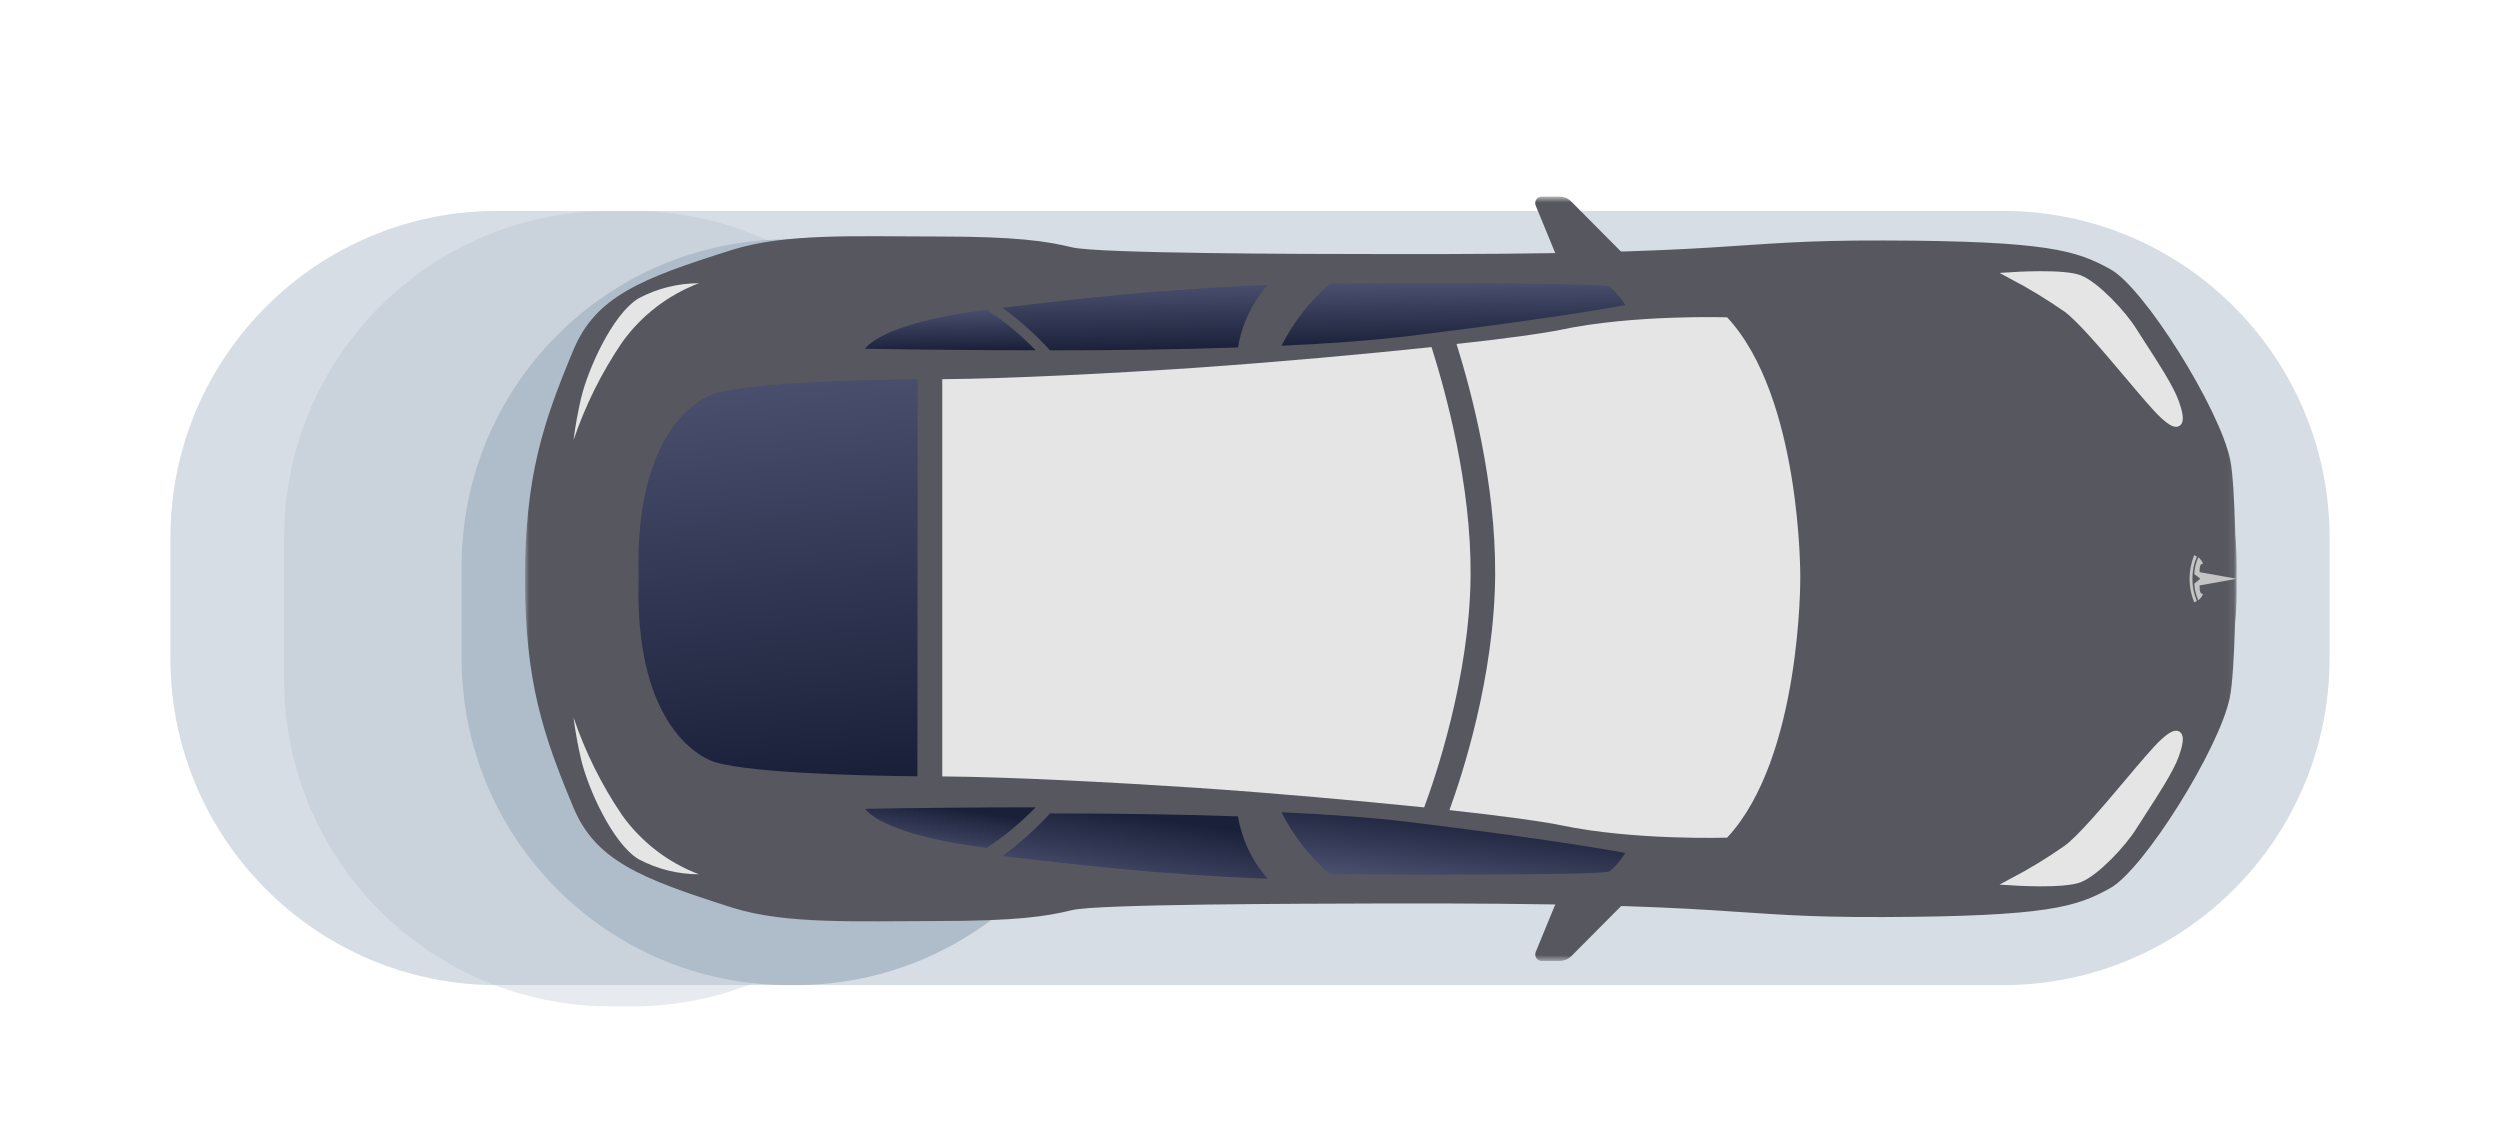
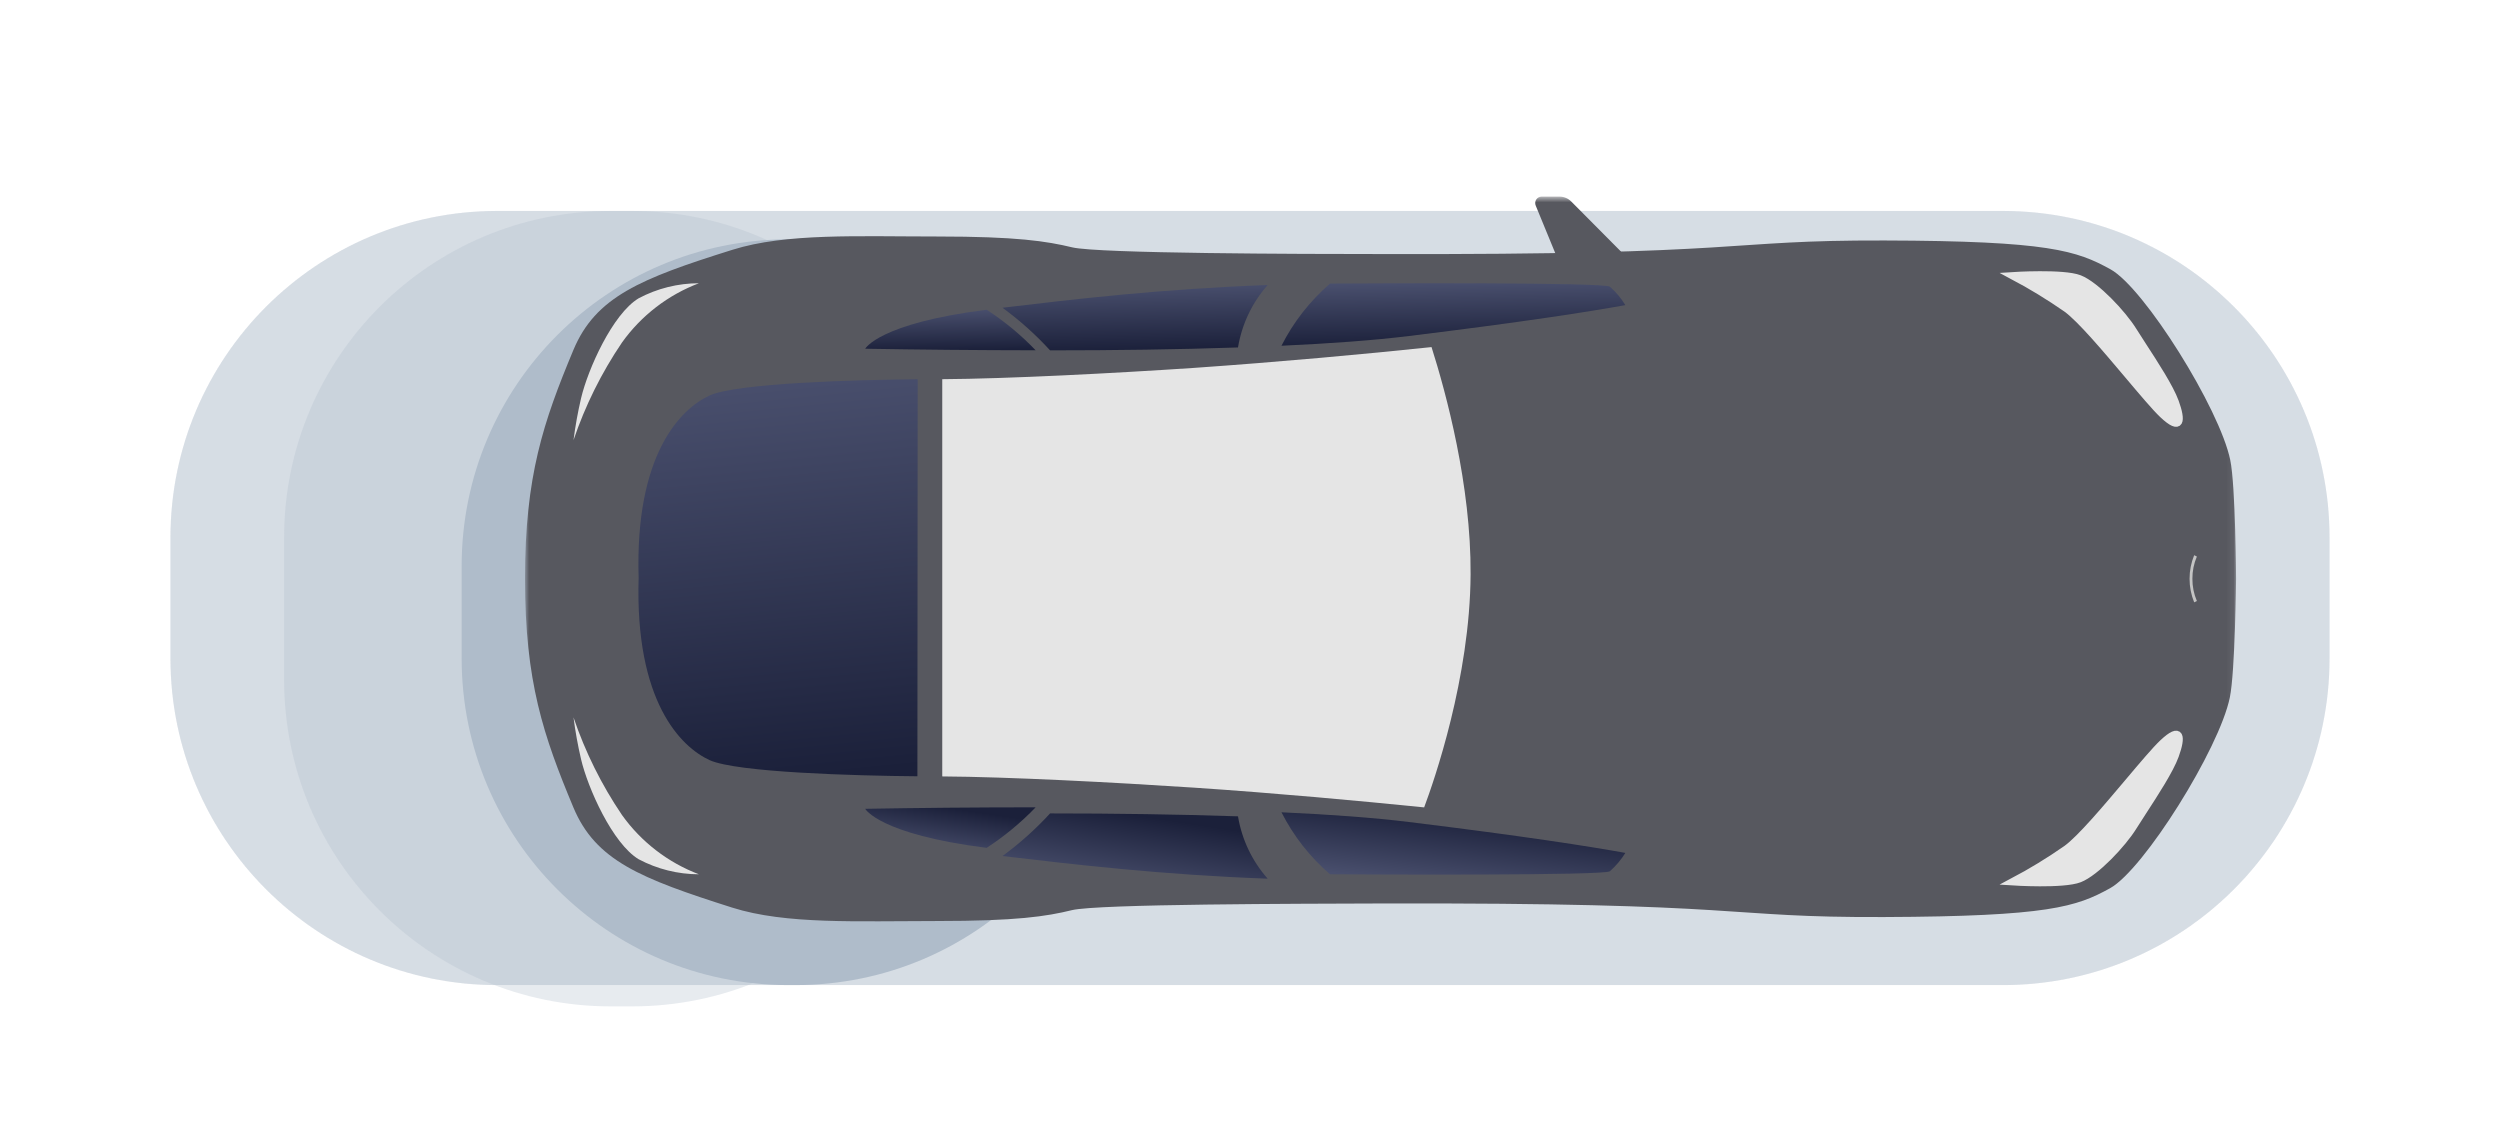
<svg xmlns="http://www.w3.org/2000/svg" width="352" height="159" viewBox="0 0 352 159" fill="none">
  <g clip-path="url(#clip0_1_350)">
    <g opacity="0.3" filter="url(#filter0_f_1_350)">
      <g filter="url(#filter1_d_1_350)">
        <path d="M282 25.701H70C44.595 25.701 24 46.296 24 71.701V88.701C24 114.107 44.595 134.701 70 134.701H282C307.405 134.701 328 114.107 328 88.701V71.701C328 46.296 307.405 25.701 282 25.701Z" fill="#AFBCCA" />
      </g>
    </g>
    <g opacity="0.3" filter="url(#filter2_f_1_350)">
      <g filter="url(#filter3_d_1_350)">
        <path d="M282 25.701H70C44.595 25.701 24 46.296 24 71.701V88.701C24 114.107 44.595 134.701 70 134.701H282C307.405 134.701 328 114.107 328 88.701V71.701C328 46.296 307.405 25.701 282 25.701Z" fill="#AFBCCA" />
      </g>
    </g>
    <g opacity="0.3" filter="url(#filter4_f_1_350)">
      <g filter="url(#filter5_d_1_350)">
        <path d="M89 25.701H86C60.595 25.701 40 46.296 40 71.701V91.701C40 117.107 60.595 137.701 86 137.701H89C114.405 137.701 135 117.107 135 91.701V71.701C135 46.296 114.405 25.701 89 25.701Z" fill="#AFBCCA" />
      </g>
    </g>
    <g filter="url(#filter6_f_1_350)">
      <g filter="url(#filter7_d_1_350)">
        <path d="M112 29.701H111C85.595 29.701 65 50.296 65 75.701V88.701C65 114.107 85.595 134.701 111 134.701H112C137.405 134.701 158 114.107 158 88.701V75.701C158 50.296 137.405 29.701 112 29.701Z" fill="#AFBCCA" />
      </g>
    </g>
    <mask id="mask0_1_350" style="mask-type:luminance" maskUnits="userSpaceOnUse" x="73" y="27" width="242" height="109">
      <path d="M314.92 27.68H73.92V135.3H314.92V27.68Z" fill="white" />
    </mask>
    <g mask="url(#mask0_1_350)">
      <path d="M220.23 38.68L216.23 28.95C216.171 28.814 216.147 28.665 216.159 28.517C216.17 28.368 216.218 28.226 216.298 28.1C216.378 27.975 216.488 27.871 216.617 27.798C216.746 27.725 216.891 27.684 217.04 27.68H219.57C219.879 27.68 220.184 27.741 220.469 27.859C220.754 27.977 221.012 28.151 221.23 28.37L231.47 38.68H220.23Z" fill="#57585F" />
-       <path d="M220.23 124.31L216.23 134.04C216.172 134.178 216.15 134.329 216.164 134.478C216.179 134.627 216.23 134.77 216.313 134.895C216.396 135.019 216.509 135.122 216.641 135.192C216.773 135.263 216.92 135.3 217.07 135.3H219.6C219.908 135.3 220.214 135.239 220.499 135.121C220.784 135.002 221.042 134.829 221.26 134.61L231.5 124.31H220.23Z" fill="#57585F" />
      <path d="M314.02 64.77C312.53 57.53 301.91 40.54 297.16 37.92C292.41 35.3 288.48 33.92 265.32 33.86C242.16 33.8 247.21 35.92 194.07 35.77C183.56 35.77 154.6 35.7 150.98 34.83C147.36 33.96 143.18 33.3 131.98 33.3C120.78 33.3 110.67 32.8 103.13 35.17C90.16 39.23 83.86 41.79 80.73 49.29C76.51 59.41 73.92 66.99 73.92 81.49C73.92 95.99 76.51 103.57 80.73 113.68C83.86 121.17 90.16 123.68 103.09 127.79C110.63 130.18 120.7 129.68 131.92 129.68C143.14 129.68 147.34 129.03 150.92 128.15C154.5 127.27 183.5 127.25 194.01 127.21C247.15 127.06 242.09 129.21 265.26 129.12C288.43 129.03 292.36 127.68 297.1 125.06C301.84 122.44 312.47 105.45 313.96 98.21C314.71 94.58 314.84 81.49 314.84 81.49C314.84 81.49 314.77 68.4 314.02 64.77Z" fill="#57585F" />
-       <path d="M305.06 60.03C301.74 57.84 285.83 49.75 258.32 45.88C255.42 45.47 234.72 41.67 234.72 41.67C234.72 41.67 230.22 43.35 198.38 47.29C166.54 51.23 87.57 48.22 87.57 48.22C87.57 48.22 77.57 61.22 77.57 81.49C77.57 101.76 87.57 114.76 87.57 114.76C87.57 114.76 166.57 111.76 198.38 115.69C230.19 119.62 234.72 121.31 234.72 121.31C234.72 121.31 255.42 117.51 258.32 117.1C285.83 113.23 301.74 105.1 305.06 102.96C313.74 97.26 315.12 90.47 314.9 81.49C315.12 72.51 313.74 65.68 305.06 60.03Z" fill="#57585F" />
      <path d="M138.92 43.61C123.75 45.52 121.82 49.1 121.82 49.1C129.33 49.23 137.52 49.31 145.82 49.32C143.749 47.156 141.433 45.24 138.92 43.61Z" fill="url(#paint0_linear_1_350)" />
      <path d="M226.66 40.36C225.77 39.74 193.9 39.89 187.27 39.93C184.44 42.372 182.116 45.344 180.43 48.68C187.25 48.37 193.43 47.92 198.38 47.31C214.69 45.31 223.82 43.87 228.85 42.96C228.258 41.986 227.519 41.109 226.66 40.36Z" fill="url(#paint1_linear_1_350)" />
      <path d="M178.49 123.719C163.62 123.179 151.14 121.719 141.15 120.529C143.574 118.753 145.818 116.743 147.85 114.529C156.85 114.529 165.95 114.659 174.31 114.939C174.85 118.201 176.298 121.244 178.49 123.719Z" fill="url(#paint2_linear_1_350)" />
      <path d="M226.66 122.68C225.77 123.29 193.9 123.14 187.27 123.1C184.44 120.666 182.116 117.7 180.43 114.37C187.25 114.68 193.43 115.13 198.38 115.74C214.69 117.74 223.82 119.18 228.85 120.09C228.254 121.059 227.516 121.932 226.66 122.68Z" fill="url(#paint3_linear_1_350)" />
      <path d="M283.33 38.81C283.33 38.81 290.5 38.34 292.79 39.23C295.08 40.12 298.88 44.15 300.38 46.58C300.745 47.172 301.225 47.909 301.755 48.725C303.401 51.257 305.539 54.545 306.28 56.58C307.26 59.27 307.12 60.84 304.5 58.36C303.469 57.384 301.656 55.235 299.639 52.843C296.527 49.154 292.93 44.889 290.97 43.47C288.519 41.765 285.968 40.209 283.33 38.81Z" fill="#E5E5E5" />
      <path d="M283.33 38.81C283.33 38.81 290.5 38.34 292.79 39.23C295.08 40.12 298.88 44.15 300.38 46.58C300.745 47.172 301.225 47.909 301.755 48.725C303.401 51.257 305.539 54.545 306.28 56.58C307.26 59.27 307.12 60.84 304.5 58.36C303.469 57.384 301.656 55.235 299.639 52.843C296.527 49.154 292.93 44.889 290.97 43.47C288.519 41.765 285.968 40.209 283.33 38.81Z" stroke="#E5E5E5" />
      <path d="M98.41 39.88C95.449 39.883 92.535 40.611 89.92 42C86.25 44.21 82.77 52 81.81 56.09C81.358 58.031 81.004 59.993 80.75 61.97C82.399 57.101 84.697 52.476 87.58 48.22C90.287 44.432 94.056 41.53 98.41 39.88Z" fill="#E5E5E5" />
      <path d="M283.33 124.17C283.33 124.17 290.5 124.64 292.79 123.75C295.08 122.86 298.88 118.83 300.38 116.4C300.745 115.808 301.225 115.071 301.755 114.255C303.401 111.722 305.539 108.435 306.28 106.4C307.26 103.71 307.12 102.14 304.5 104.62C303.469 105.595 301.656 107.745 299.639 110.137C296.527 113.826 292.93 118.09 290.97 119.51C288.522 121.219 285.97 122.776 283.33 124.17Z" fill="#E5E5E5" />
      <path d="M283.33 124.17C283.33 124.17 290.5 124.64 292.79 123.75C295.08 122.86 298.88 118.83 300.38 116.4C300.745 115.808 301.225 115.071 301.755 114.255C303.401 111.722 305.539 108.435 306.28 106.4C307.26 103.71 307.12 102.14 304.5 104.62C303.469 105.595 301.656 107.745 299.639 110.137C296.527 113.826 292.93 118.09 290.97 119.51C288.522 121.219 285.97 122.776 283.33 124.17Z" stroke="#E5E5E5" />
      <path d="M98.41 123.1C95.449 123.097 92.535 122.369 89.92 120.98C86.25 118.77 82.77 110.98 81.81 106.89C81.358 104.949 81.004 102.987 80.75 101.01C82.399 105.879 84.697 110.504 87.58 114.76C90.287 118.548 94.056 121.45 98.41 123.1Z" fill="#E5E5E5" />
      <path d="M138.92 119.38C123.75 117.46 121.82 113.88 121.82 113.88C129.33 113.75 137.52 113.67 145.82 113.67C143.743 115.828 141.428 117.743 138.92 119.38Z" fill="url(#paint4_linear_1_350)" />
-       <path d="M314.92 81.49L309.7 80.56C309.7 79.68 309.79 79.4 310.19 79.36C310.052 79.008 309.82 78.7 309.52 78.47C309.188 79.208 308.995 80.002 308.95 80.81L309.79 81.49L308.95 82.18C308.996 82.988 309.189 83.781 309.52 84.52C309.822 84.287 310.053 83.976 310.19 83.62C309.79 83.62 309.7 83.3 309.7 82.43L314.92 81.49Z" fill="#C4C4C4" />
      <path d="M308.69 81.49C308.683 80.414 308.897 79.349 309.32 78.36C309.199 78.286 309.072 78.222 308.94 78.17C308.073 80.298 308.073 82.681 308.94 84.81L309.32 84.62C308.896 83.631 308.682 82.566 308.69 81.49Z" fill="#C4C4C4" />
      <path d="M201.56 48.87C192.07 49.87 180.16 50.96 168.11 51.8C156.74 52.56 141.92 53.33 132.67 53.39V109.32C141.95 109.38 156.74 110.15 168.11 110.9C179.72 111.68 191.21 112.74 200.52 113.68C201.91 109.97 206.97 95.47 207.06 80.89C207.14 68.3 203.6 55.3 201.56 48.87Z" fill="#E5E5E5" />
-       <path d="M243.18 44.68C243.18 44.68 230.04 44.26 219.76 46.43C217.3 46.95 212.03 47.67 205.08 48.43C207.22 55.25 210.6 68.08 210.52 80.9C210.43 95.28 205.87 109.16 204.08 114.06C211.52 114.88 217.18 115.65 219.76 116.19C230.04 118.36 243.18 117.94 243.18 117.94C253.67 106.7 253.48 81.3 253.48 81.3C253.48 81.3 253.67 55.95 243.18 44.68Z" fill="#E5E5E5" />
      <path d="M129.21 53.4C120.5 53.47 103.77 53.94 99.92 55.68C95.84 57.55 89.38 63.96 89.92 81.35C89.38 98.74 95.84 105.16 99.92 107.03C103.73 108.76 120.46 109.23 129.17 109.3L129.21 53.4Z" fill="url(#paint5_linear_1_350)" />
      <path d="M178.49 40.13C163.62 40.67 151.14 42.13 141.15 43.33C143.578 45.102 145.822 47.112 147.85 49.33C156.85 49.33 165.95 49.21 174.31 48.92C174.85 45.656 176.299 42.609 178.49 40.13Z" fill="url(#paint6_linear_1_350)" />
    </g>
  </g>
  <defs>
    <filter id="filter0_f_1_350" x="0" y="1.701" width="352" height="157" filterUnits="userSpaceOnUse" color-interpolation-filters="sRGB">
      <feFlood flood-opacity="0" result="BackgroundImageFix" />
      <feBlend mode="normal" in="SourceGraphic" in2="BackgroundImageFix" result="shape" />
      <feGaussianBlur stdDeviation="12" result="effect1_foregroundBlur_1_350" />
    </filter>
    <filter id="filter1_d_1_350" x="20" y="25.701" width="312" height="117" filterUnits="userSpaceOnUse" color-interpolation-filters="sRGB">
      <feFlood flood-opacity="0" result="BackgroundImageFix" />
      <feColorMatrix in="SourceAlpha" type="matrix" values="0 0 0 0 0 0 0 0 0 0 0 0 0 0 0 0 0 0 127 0" result="hardAlpha" />
      <feOffset dy="4" />
      <feGaussianBlur stdDeviation="2" />
      <feComposite in2="hardAlpha" operator="out" />
      <feColorMatrix type="matrix" values="0 0 0 0 0 0 0 0 0 0 0 0 0 0 0 0 0 0 0.25 0" />
      <feBlend mode="normal" in2="BackgroundImageFix" result="effect1_dropShadow_1_350" />
      <feBlend mode="normal" in="SourceGraphic" in2="effect1_dropShadow_1_350" result="shape" />
    </filter>
    <filter id="filter2_f_1_350" x="0" y="1.701" width="352" height="157" filterUnits="userSpaceOnUse" color-interpolation-filters="sRGB">
      <feFlood flood-opacity="0" result="BackgroundImageFix" />
      <feBlend mode="normal" in="SourceGraphic" in2="BackgroundImageFix" result="shape" />
      <feGaussianBlur stdDeviation="12" result="effect1_foregroundBlur_1_350" />
    </filter>
    <filter id="filter3_d_1_350" x="20" y="25.701" width="312" height="117" filterUnits="userSpaceOnUse" color-interpolation-filters="sRGB">
      <feFlood flood-opacity="0" result="BackgroundImageFix" />
      <feColorMatrix in="SourceAlpha" type="matrix" values="0 0 0 0 0 0 0 0 0 0 0 0 0 0 0 0 0 0 127 0" result="hardAlpha" />
      <feOffset dy="4" />
      <feGaussianBlur stdDeviation="2" />
      <feComposite in2="hardAlpha" operator="out" />
      <feColorMatrix type="matrix" values="0 0 0 0 0 0 0 0 0 0 0 0 0 0 0 0 0 0 0.25 0" />
      <feBlend mode="normal" in2="BackgroundImageFix" result="effect1_dropShadow_1_350" />
      <feBlend mode="normal" in="SourceGraphic" in2="effect1_dropShadow_1_350" result="shape" />
    </filter>
    <filter id="filter4_f_1_350" x="21" y="6.701" width="133" height="150" filterUnits="userSpaceOnUse" color-interpolation-filters="sRGB">
      <feFlood flood-opacity="0" result="BackgroundImageFix" />
      <feBlend mode="normal" in="SourceGraphic" in2="BackgroundImageFix" result="shape" />
      <feGaussianBlur stdDeviation="9.5" result="effect1_foregroundBlur_1_350" />
    </filter>
    <filter id="filter5_d_1_350" x="36" y="25.701" width="103" height="120" filterUnits="userSpaceOnUse" color-interpolation-filters="sRGB">
      <feFlood flood-opacity="0" result="BackgroundImageFix" />
      <feColorMatrix in="SourceAlpha" type="matrix" values="0 0 0 0 0 0 0 0 0 0 0 0 0 0 0 0 0 0 127 0" result="hardAlpha" />
      <feOffset dy="4" />
      <feGaussianBlur stdDeviation="2" />
      <feComposite in2="hardAlpha" operator="out" />
      <feColorMatrix type="matrix" values="0 0 0 0 0 0 0 0 0 0 0 0 0 0 0 0 0 0 0.25 0" />
      <feBlend mode="normal" in2="BackgroundImageFix" result="effect1_dropShadow_1_350" />
      <feBlend mode="normal" in="SourceGraphic" in2="effect1_dropShadow_1_350" result="shape" />
    </filter>
    <filter id="filter6_f_1_350" x="46" y="10.701" width="131" height="143" filterUnits="userSpaceOnUse" color-interpolation-filters="sRGB">
      <feFlood flood-opacity="0" result="BackgroundImageFix" />
      <feBlend mode="normal" in="SourceGraphic" in2="BackgroundImageFix" result="shape" />
      <feGaussianBlur stdDeviation="9.5" result="effect1_foregroundBlur_1_350" />
    </filter>
    <filter id="filter7_d_1_350" x="61" y="29.701" width="101" height="113" filterUnits="userSpaceOnUse" color-interpolation-filters="sRGB">
      <feFlood flood-opacity="0" result="BackgroundImageFix" />
      <feColorMatrix in="SourceAlpha" type="matrix" values="0 0 0 0 0 0 0 0 0 0 0 0 0 0 0 0 0 0 127 0" result="hardAlpha" />
      <feOffset dy="4" />
      <feGaussianBlur stdDeviation="2" />
      <feComposite in2="hardAlpha" operator="out" />
      <feColorMatrix type="matrix" values="0 0 0 0 0 0 0 0 0 0 0 0 0 0 0 0 0 0 0.25 0" />
      <feBlend mode="normal" in2="BackgroundImageFix" result="effect1_dropShadow_1_350" />
      <feBlend mode="normal" in="SourceGraphic" in2="effect1_dropShadow_1_350" result="shape" />
    </filter>
    <linearGradient id="paint0_linear_1_350" x1="132.733" y1="49.391" x2="132.637" y2="43.613" gradientUnits="userSpaceOnUse">
      <stop stop-color="#1B203A" />
      <stop offset="1" stop-color="#494F6D" />
    </linearGradient>
    <linearGradient id="paint1_linear_1_350" x1="202.448" y1="48.79" x2="202.335" y2="39.889" gradientUnits="userSpaceOnUse">
      <stop stop-color="#1B203A" />
      <stop offset="1" stop-color="#494F6D" />
    </linearGradient>
    <linearGradient id="paint2_linear_1_350" x1="158.353" y1="114.529" x2="156.738" y2="125.018" gradientUnits="userSpaceOnUse">
      <stop stop-color="#1B203A" />
      <stop offset="1" stop-color="#494F6D" />
    </linearGradient>
    <linearGradient id="paint3_linear_1_350" x1="202.738" y1="114.37" x2="201.59" y2="124.493" gradientUnits="userSpaceOnUse">
      <stop stop-color="#1B203A" />
      <stop offset="1" stop-color="#494F6D" />
    </linearGradient>
    <linearGradient id="paint4_linear_1_350" x1="132.877" y1="113.67" x2="131.906" y2="120.197" gradientUnits="userSpaceOnUse">
      <stop stop-color="#1B203A" />
      <stop offset="1" stop-color="#494F6D" />
    </linearGradient>
    <linearGradient id="paint5_linear_1_350" x1="107.769" y1="109.999" x2="102.199" y2="53.973" gradientUnits="userSpaceOnUse">
      <stop stop-color="#1B203A" />
      <stop offset="1" stop-color="#494F6D" />
    </linearGradient>
    <linearGradient id="paint6_linear_1_350" x1="158.13" y1="49.445" x2="157.969" y2="40.136" gradientUnits="userSpaceOnUse">
      <stop stop-color="#1B203A" />
      <stop offset="1" stop-color="#494F6D" />
    </linearGradient>
    <clipPath id="clip0_1_350">
      <rect width="352" height="158" fill="white" transform="translate(0 0.895)" />
    </clipPath>
  </defs>
</svg>